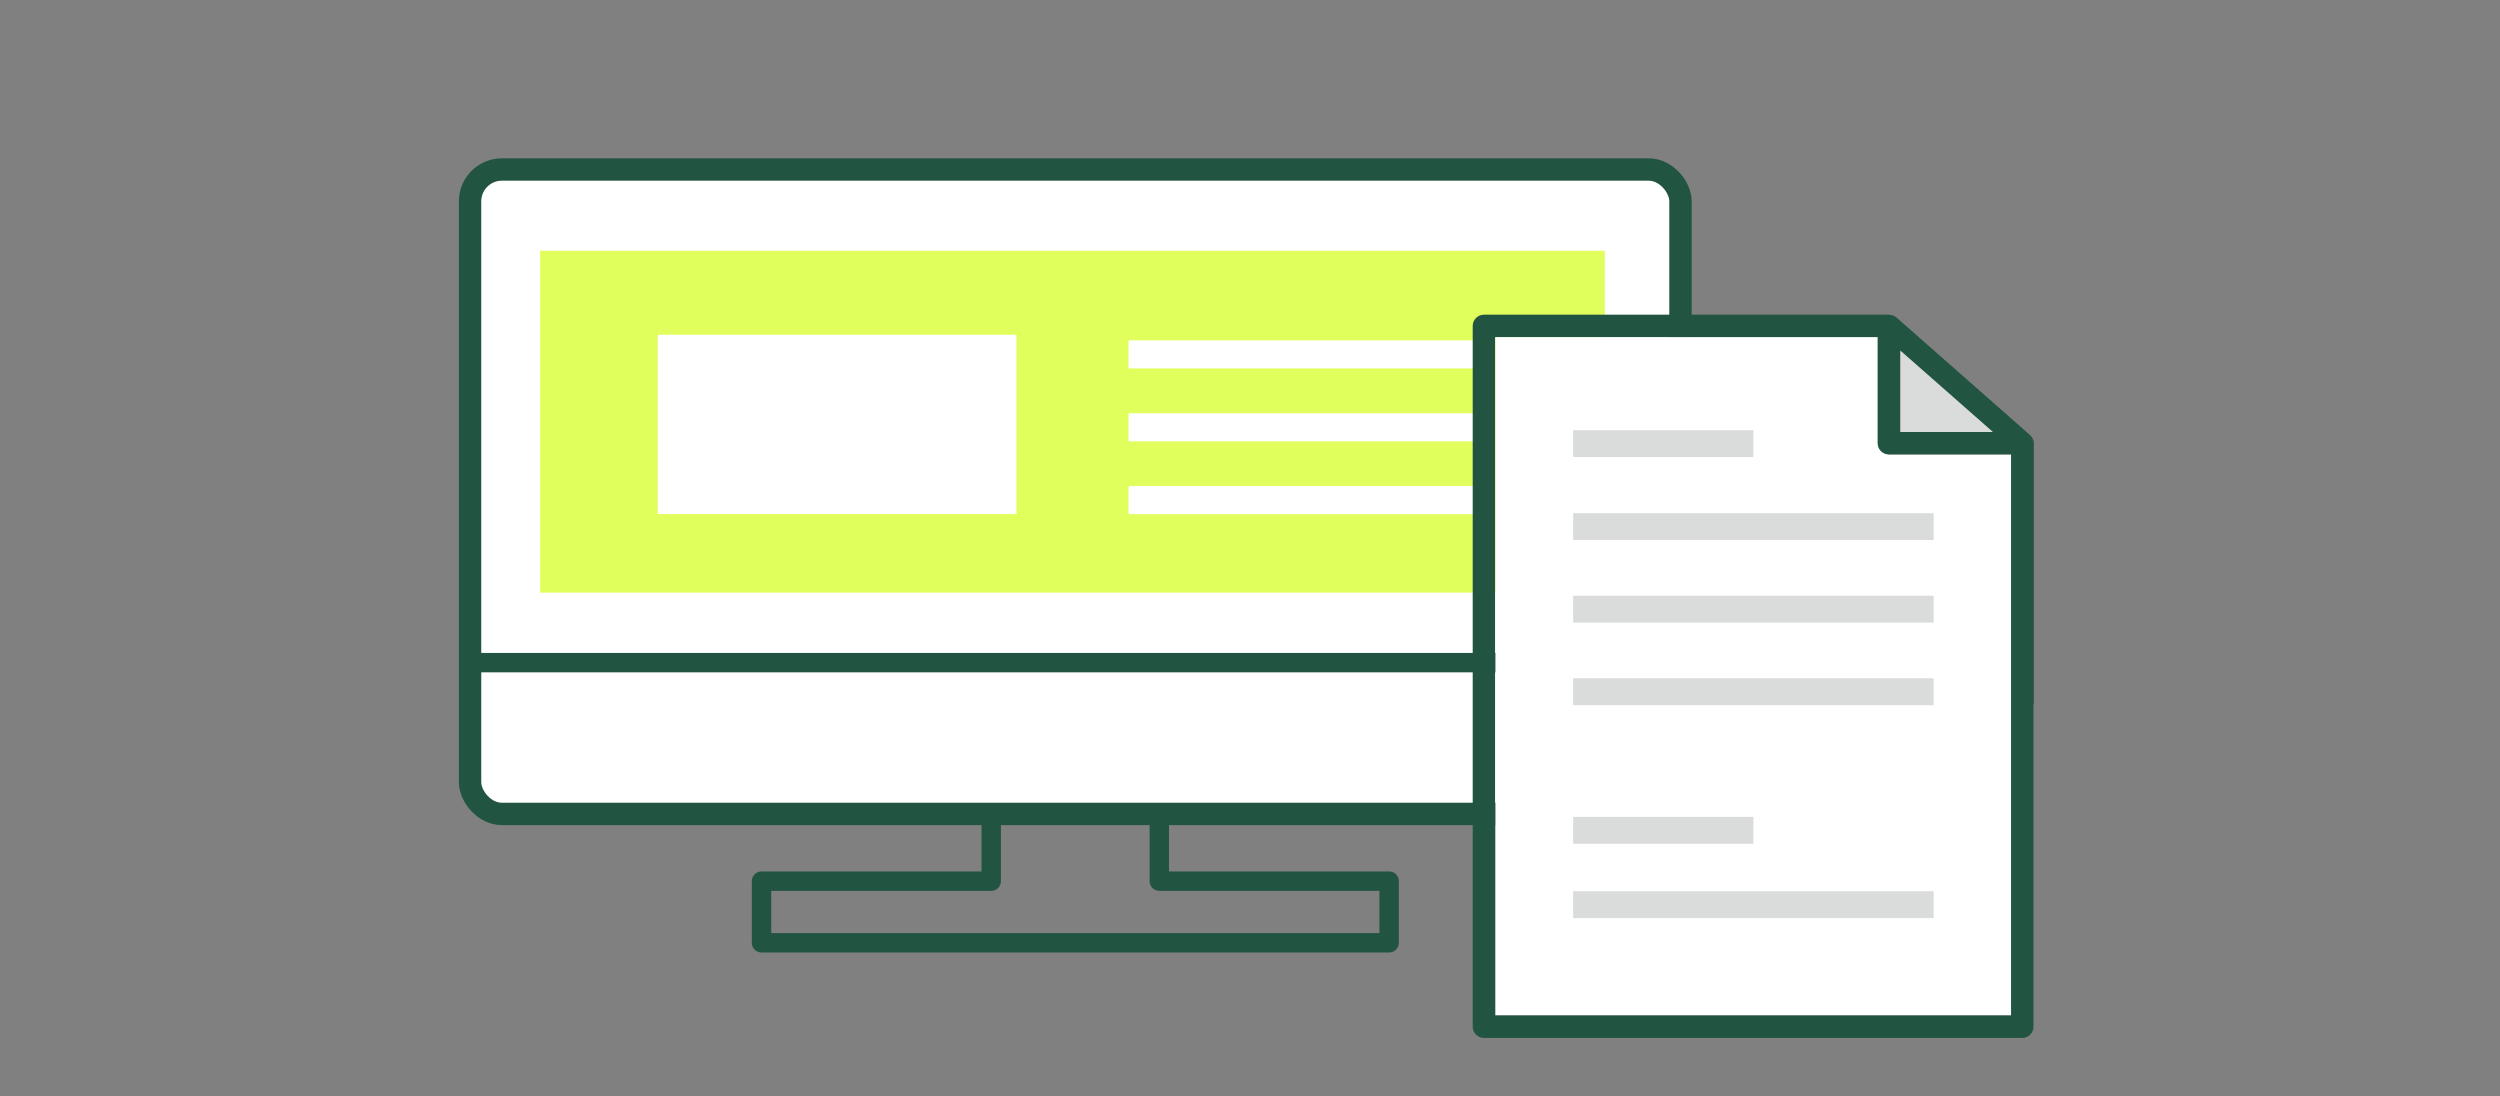
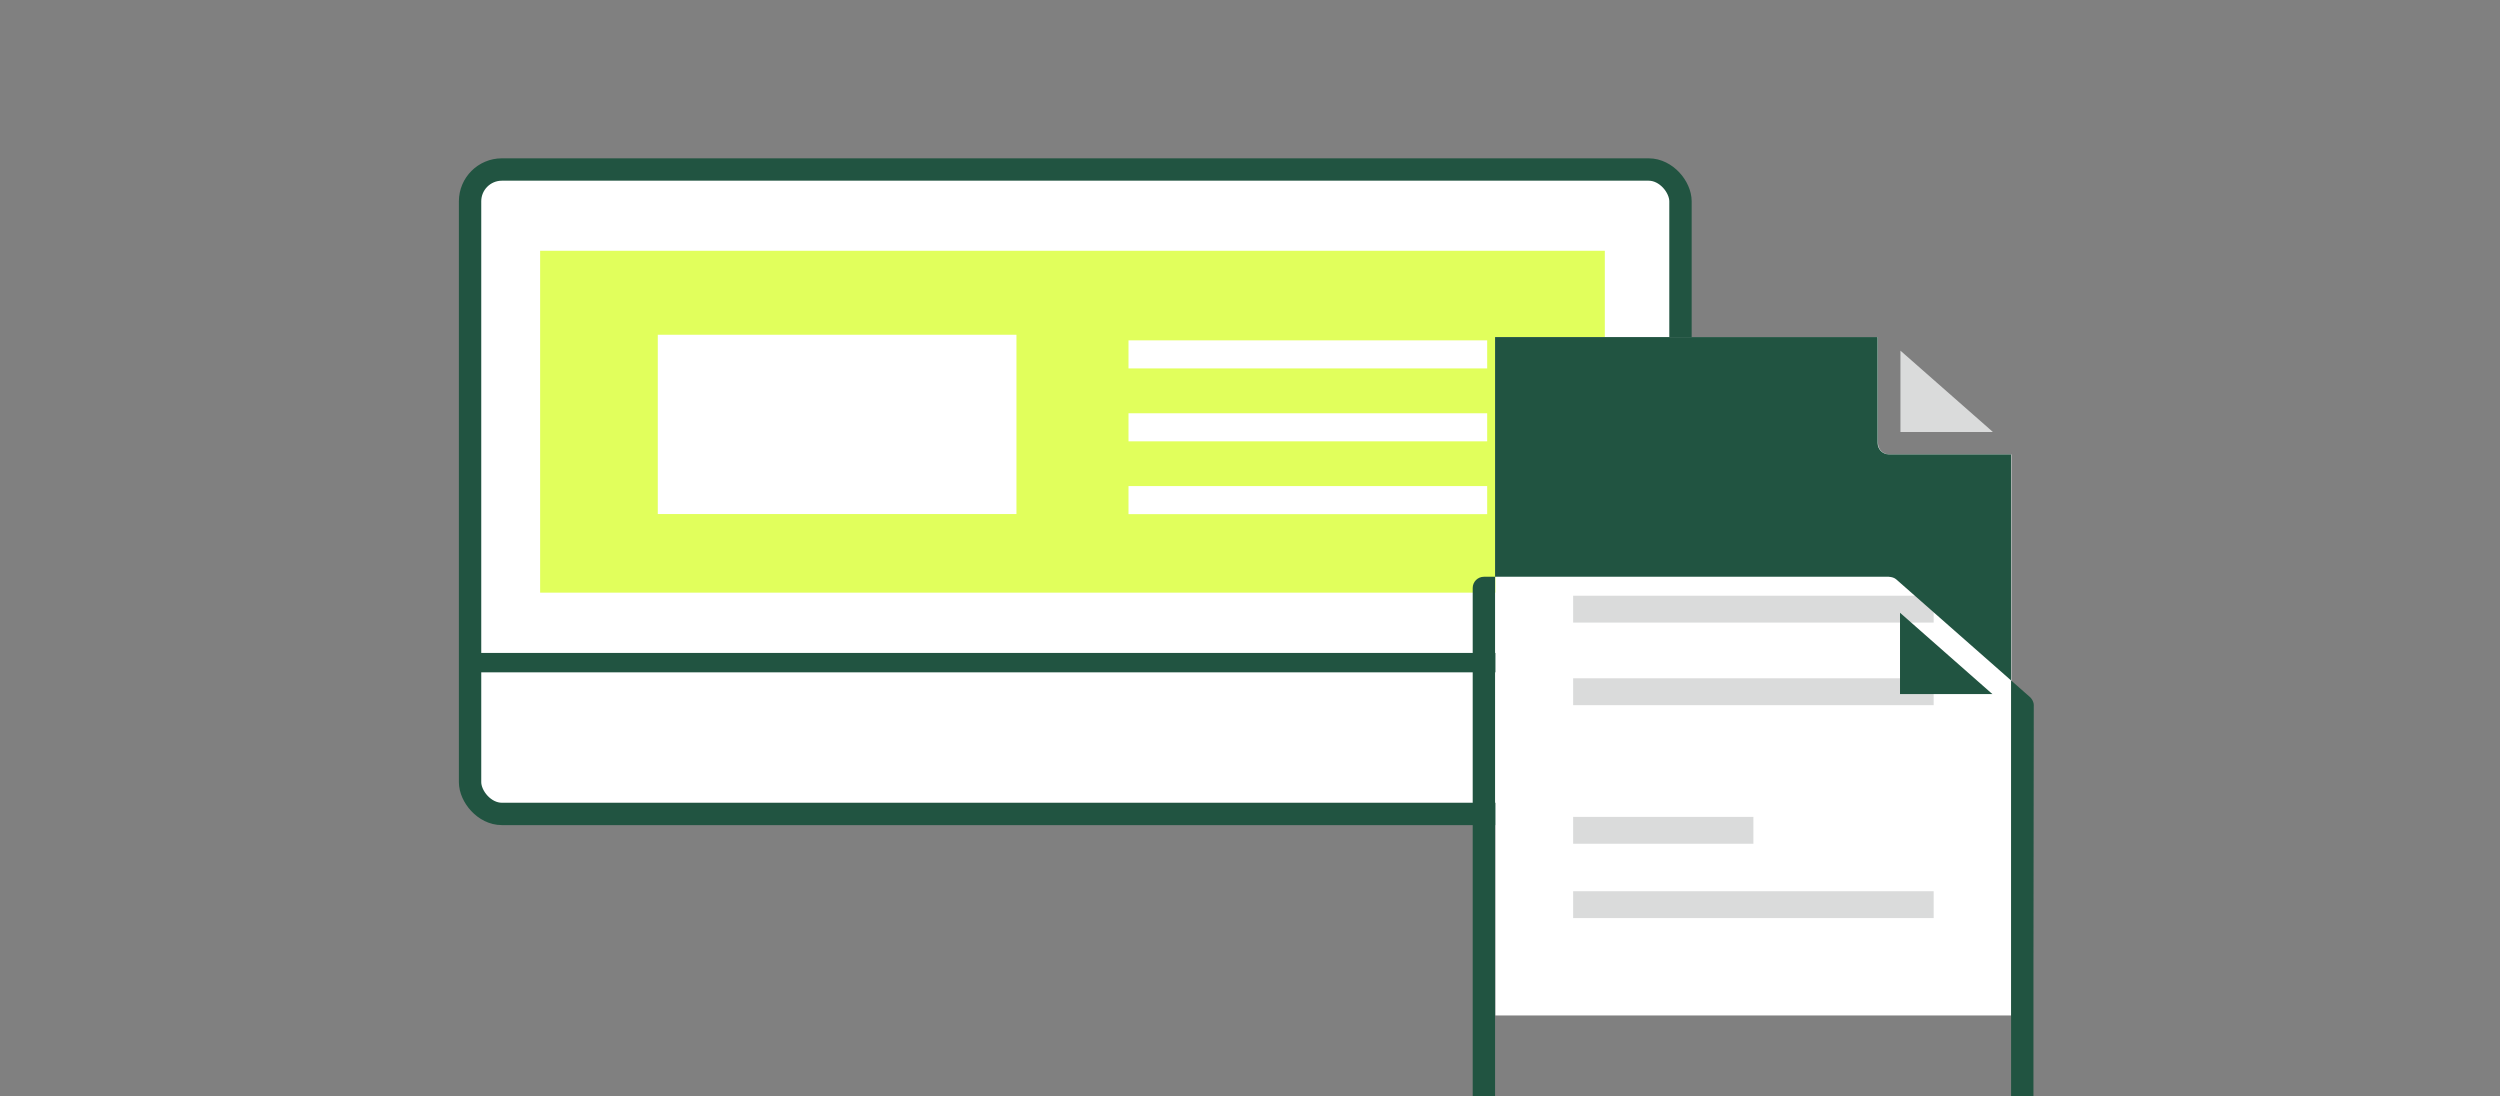
<svg xmlns="http://www.w3.org/2000/svg" id="_レイヤー_2" data-name="レイヤー 2" viewBox="0 0 228 100">
  <rect x="0" y="0" width="228" height="100" fill="#808080" stroke="none" />
  <defs>
    <style>
      .cls-1, .cls-2, .cls-3, .cls-4, .cls-5 {
        stroke-width: 0px;
      }

      .cls-1, .cls-6 {
        fill: none;
      }

      .cls-2, .cls-7 {
        fill: #fff;
      }

      .cls-3 {
        fill: #215441;
      }

      .cls-4 {
        fill: #e1ff5c;
      }

      .cls-5 {
        fill: #dadbdb;
      }

      .cls-8 {
        clip-path: url(#clippath);
      }

      .cls-7 {
        stroke-width: 2.04px;
      }

      .cls-7, .cls-6 {
        stroke: #215441;
        stroke-linecap: round;
        stroke-linejoin: round;
      }

      .cls-6 {
        stroke-width: 1.77px;
      }
    </style>
    <clipPath id="clippath">
      <rect class="cls-1" width="228" height="100" />
    </clipPath>
  </defs>
  <g id="_レイヤー_1-2" data-name="レイヤー 1">
    <g class="cls-8">
      <g>
-         <polygon class="cls-6" points="105.73 80.36 105.73 71.67 90.4 71.67 90.4 80.36 69.45 80.36 69.45 85.98 126.69 85.98 126.69 80.36 105.73 80.36" />
        <rect class="cls-7" x="42.87" y="15.46" width="110.39" height="58.77" rx="2.9" ry="2.9" />
        <line class="cls-6" x1="42.87" y1="60.43" x2="153.26" y2="60.43" />
        <rect class="cls-4" x="49.26" y="22.87" width="97.1" height="31.18" />
        <g>
          <rect class="cls-2" x="102.92" y="31.04" width="32.71" height="2.56" />
          <rect class="cls-2" x="102.92" y="37.69" width="32.71" height="2.56" />
          <rect class="cls-2" x="102.92" y="44.33" width="32.71" height="2.56" />
          <rect class="cls-2" x="59.99" y="30.53" width="32.71" height="16.35" />
        </g>
        <g>
          <path class="cls-2" d="m183.44,91.62v.99h-47.06V30.74h34.89v9.68c0,.56.46,1.02,1.02,1.02h11.15v50.18Z" />
          <g>
            <rect class="cls-5" x="143.47" y="46.8" width="32.88" height="2.45" />
            <rect class="cls-5" x="143.47" y="54.33" width="32.88" height="2.45" />
            <rect class="cls-5" x="143.47" y="61.86" width="32.88" height="2.45" />
            <rect class="cls-5" x="143.47" y="81.28" width="32.88" height="2.45" />
            <rect class="cls-5" x="143.47" y="74.5" width="16.44" height="2.45" />
            <rect class="cls-5" x="143.47" y="39.23" width="16.44" height="2.45" />
-             <path class="cls-3" d="m185.48,64.32v-23.9c0-.08-.01-.16-.03-.23,0-.02-.01-.03-.02-.05-.02-.07-.05-.14-.09-.21-.01-.02-.02-.04-.04-.06-.05-.08-.11-.15-.18-.21l-12.17-10.71c-.09-.08-.18-.13-.29-.17-.03-.01-.06-.02-.1-.03-.08-.02-.15-.04-.24-.04-.02,0-.04-.01-.06-.01h-36.93c-.56,0-1.02.46-1.02,1.02v63.92c0,.56.46,1.02,1.02,1.02h49.1c.56,0,1.02-.46,1.02-1.02v-29.42m-3.73-24.82h-8.44v-7.42l8.29,7.3.15.13Zm1.69,52.22v.99h-47.06V30.74h34.89v9.68c0,.56.46,1.02,1.02,1.02h11.15v50.18Z" />
+             <path class="cls-3" d="m185.48,64.32c0-.08-.01-.16-.03-.23,0-.02-.01-.03-.02-.05-.02-.07-.05-.14-.09-.21-.01-.02-.02-.04-.04-.06-.05-.08-.11-.15-.18-.21l-12.17-10.71c-.09-.08-.18-.13-.29-.17-.03-.01-.06-.02-.1-.03-.08-.02-.15-.04-.24-.04-.02,0-.04-.01-.06-.01h-36.93c-.56,0-1.02.46-1.02,1.02v63.92c0,.56.46,1.02,1.02,1.02h49.1c.56,0,1.02-.46,1.02-1.02v-29.42m-3.73-24.82h-8.44v-7.42l8.29,7.3.15.13Zm1.69,52.22v.99h-47.06V30.74h34.89v9.68c0,.56.46,1.02,1.02,1.02h11.15v50.18Z" />
            <polygon class="cls-5" points="181.75 39.4 173.32 39.4 173.32 31.98 181.61 39.27 181.75 39.4" />
          </g>
        </g>
      </g>
    </g>
  </g>
</svg>